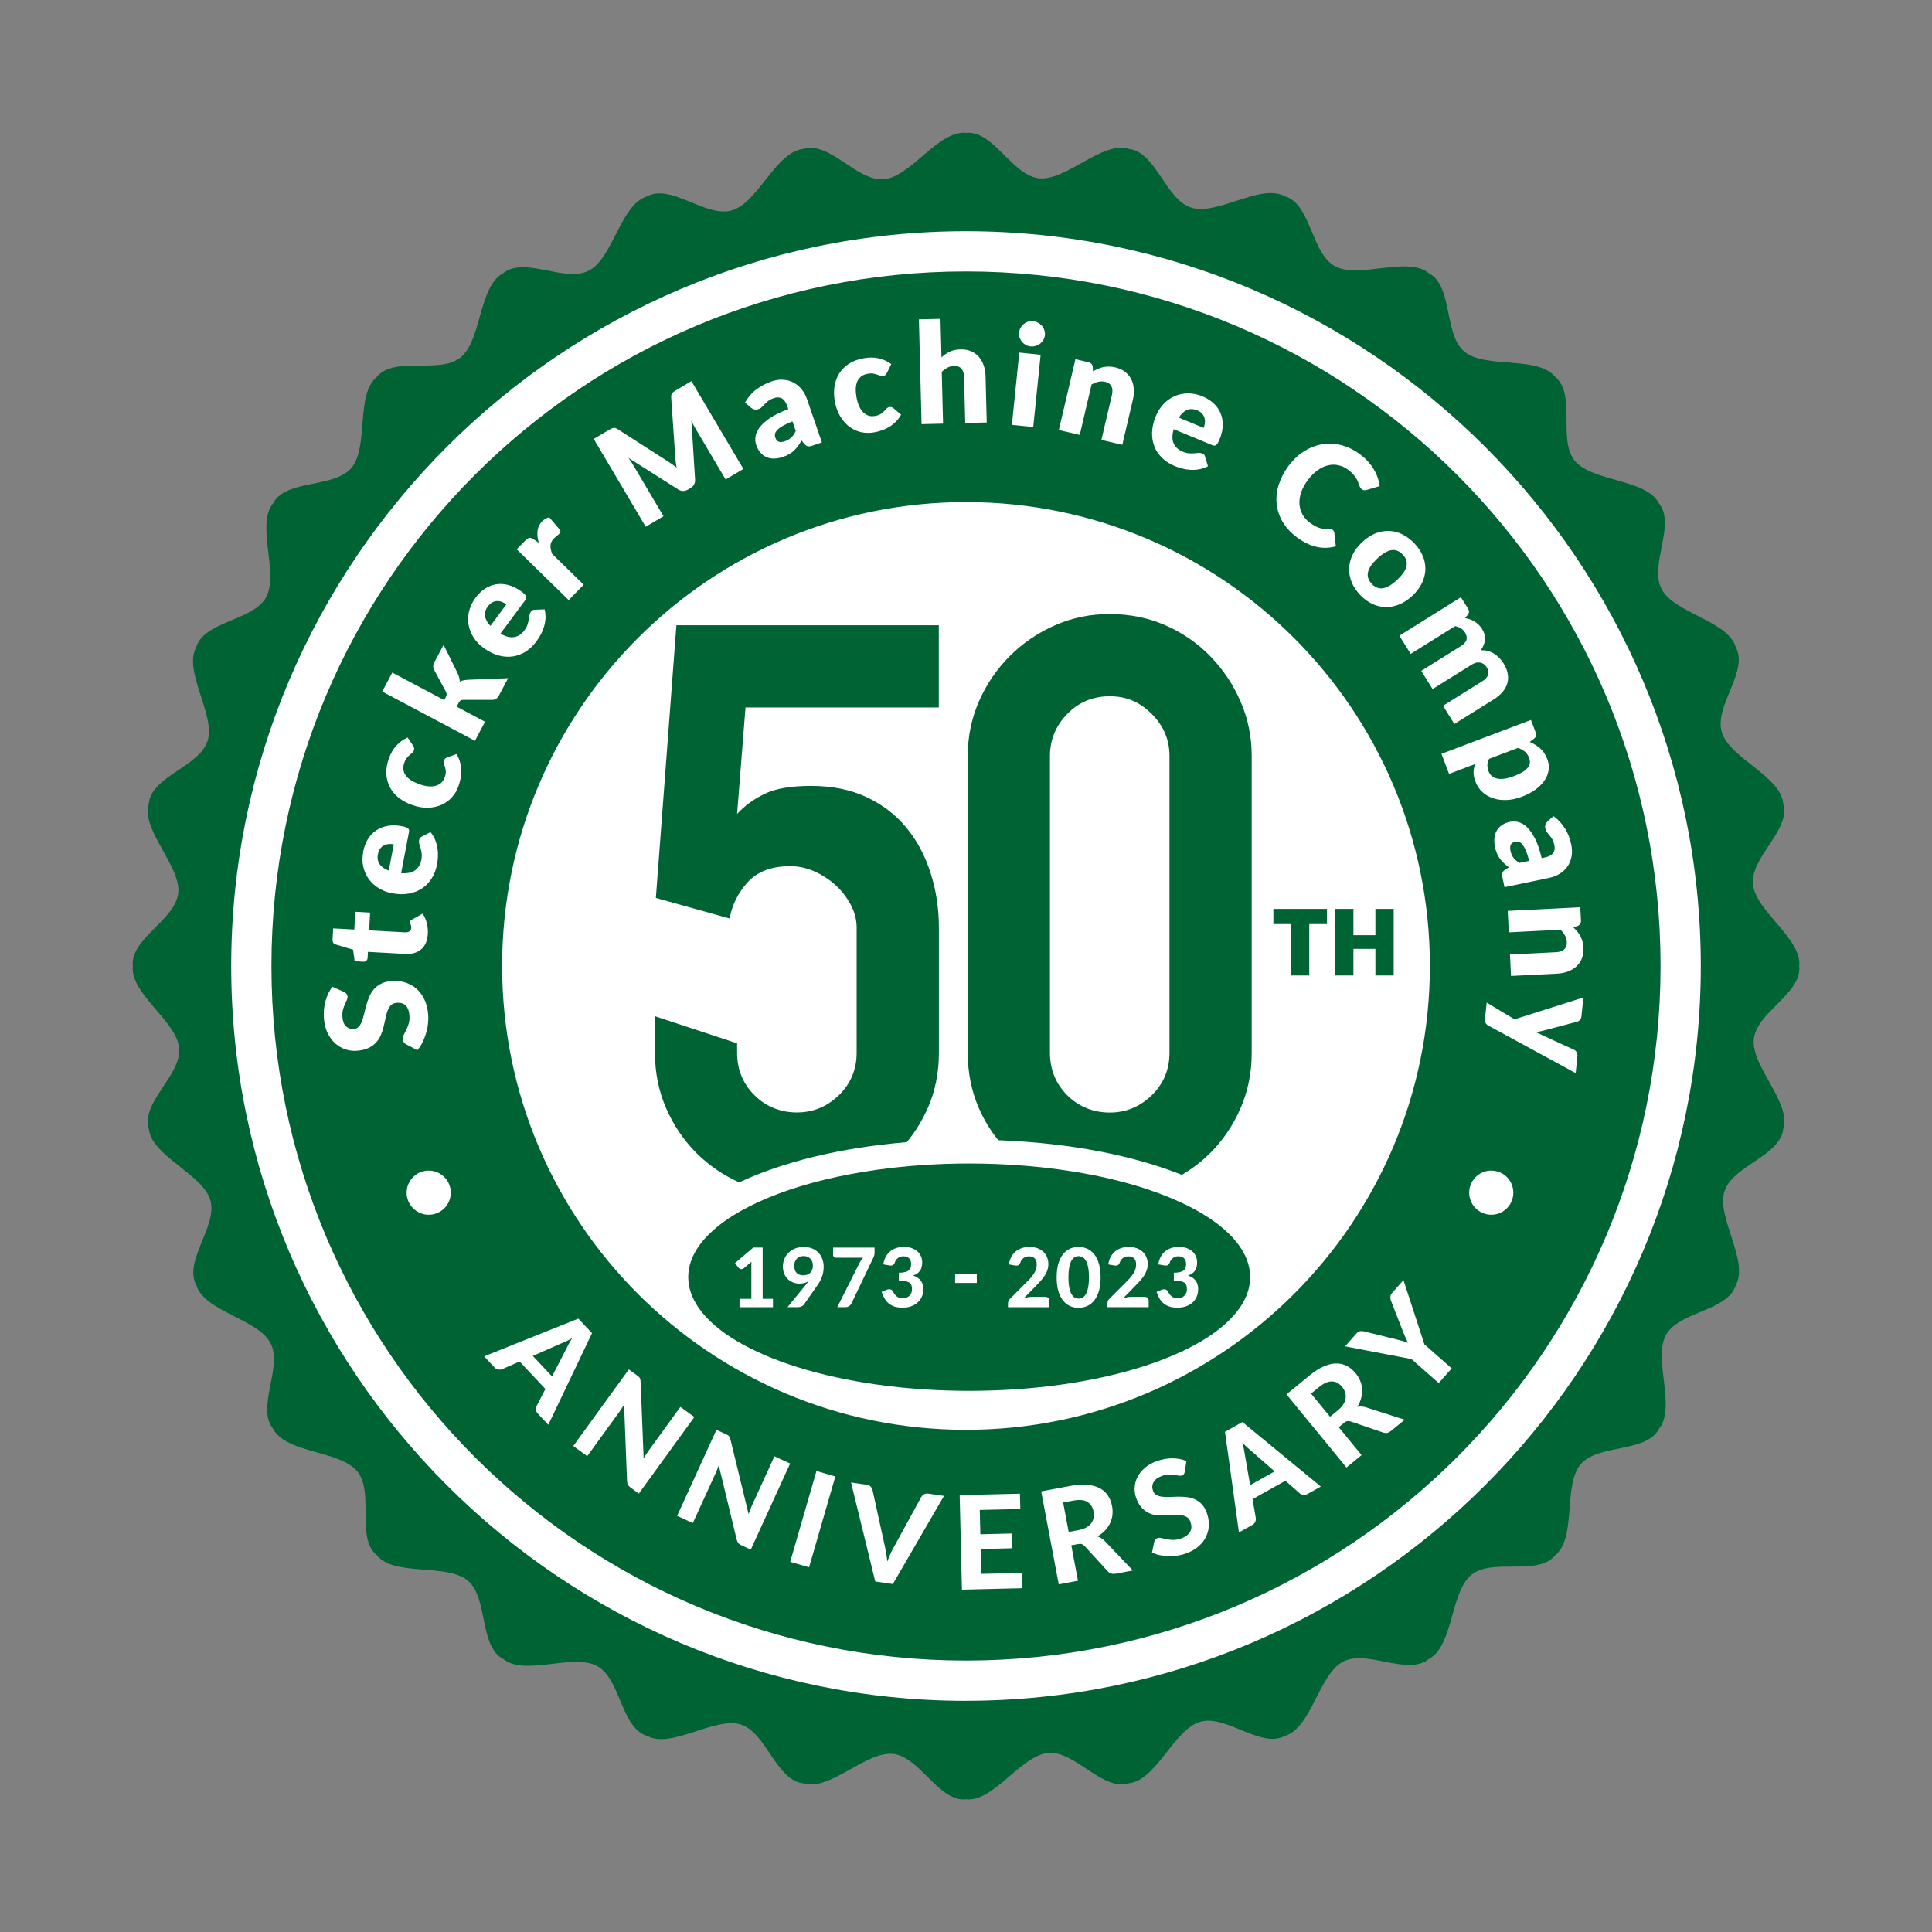
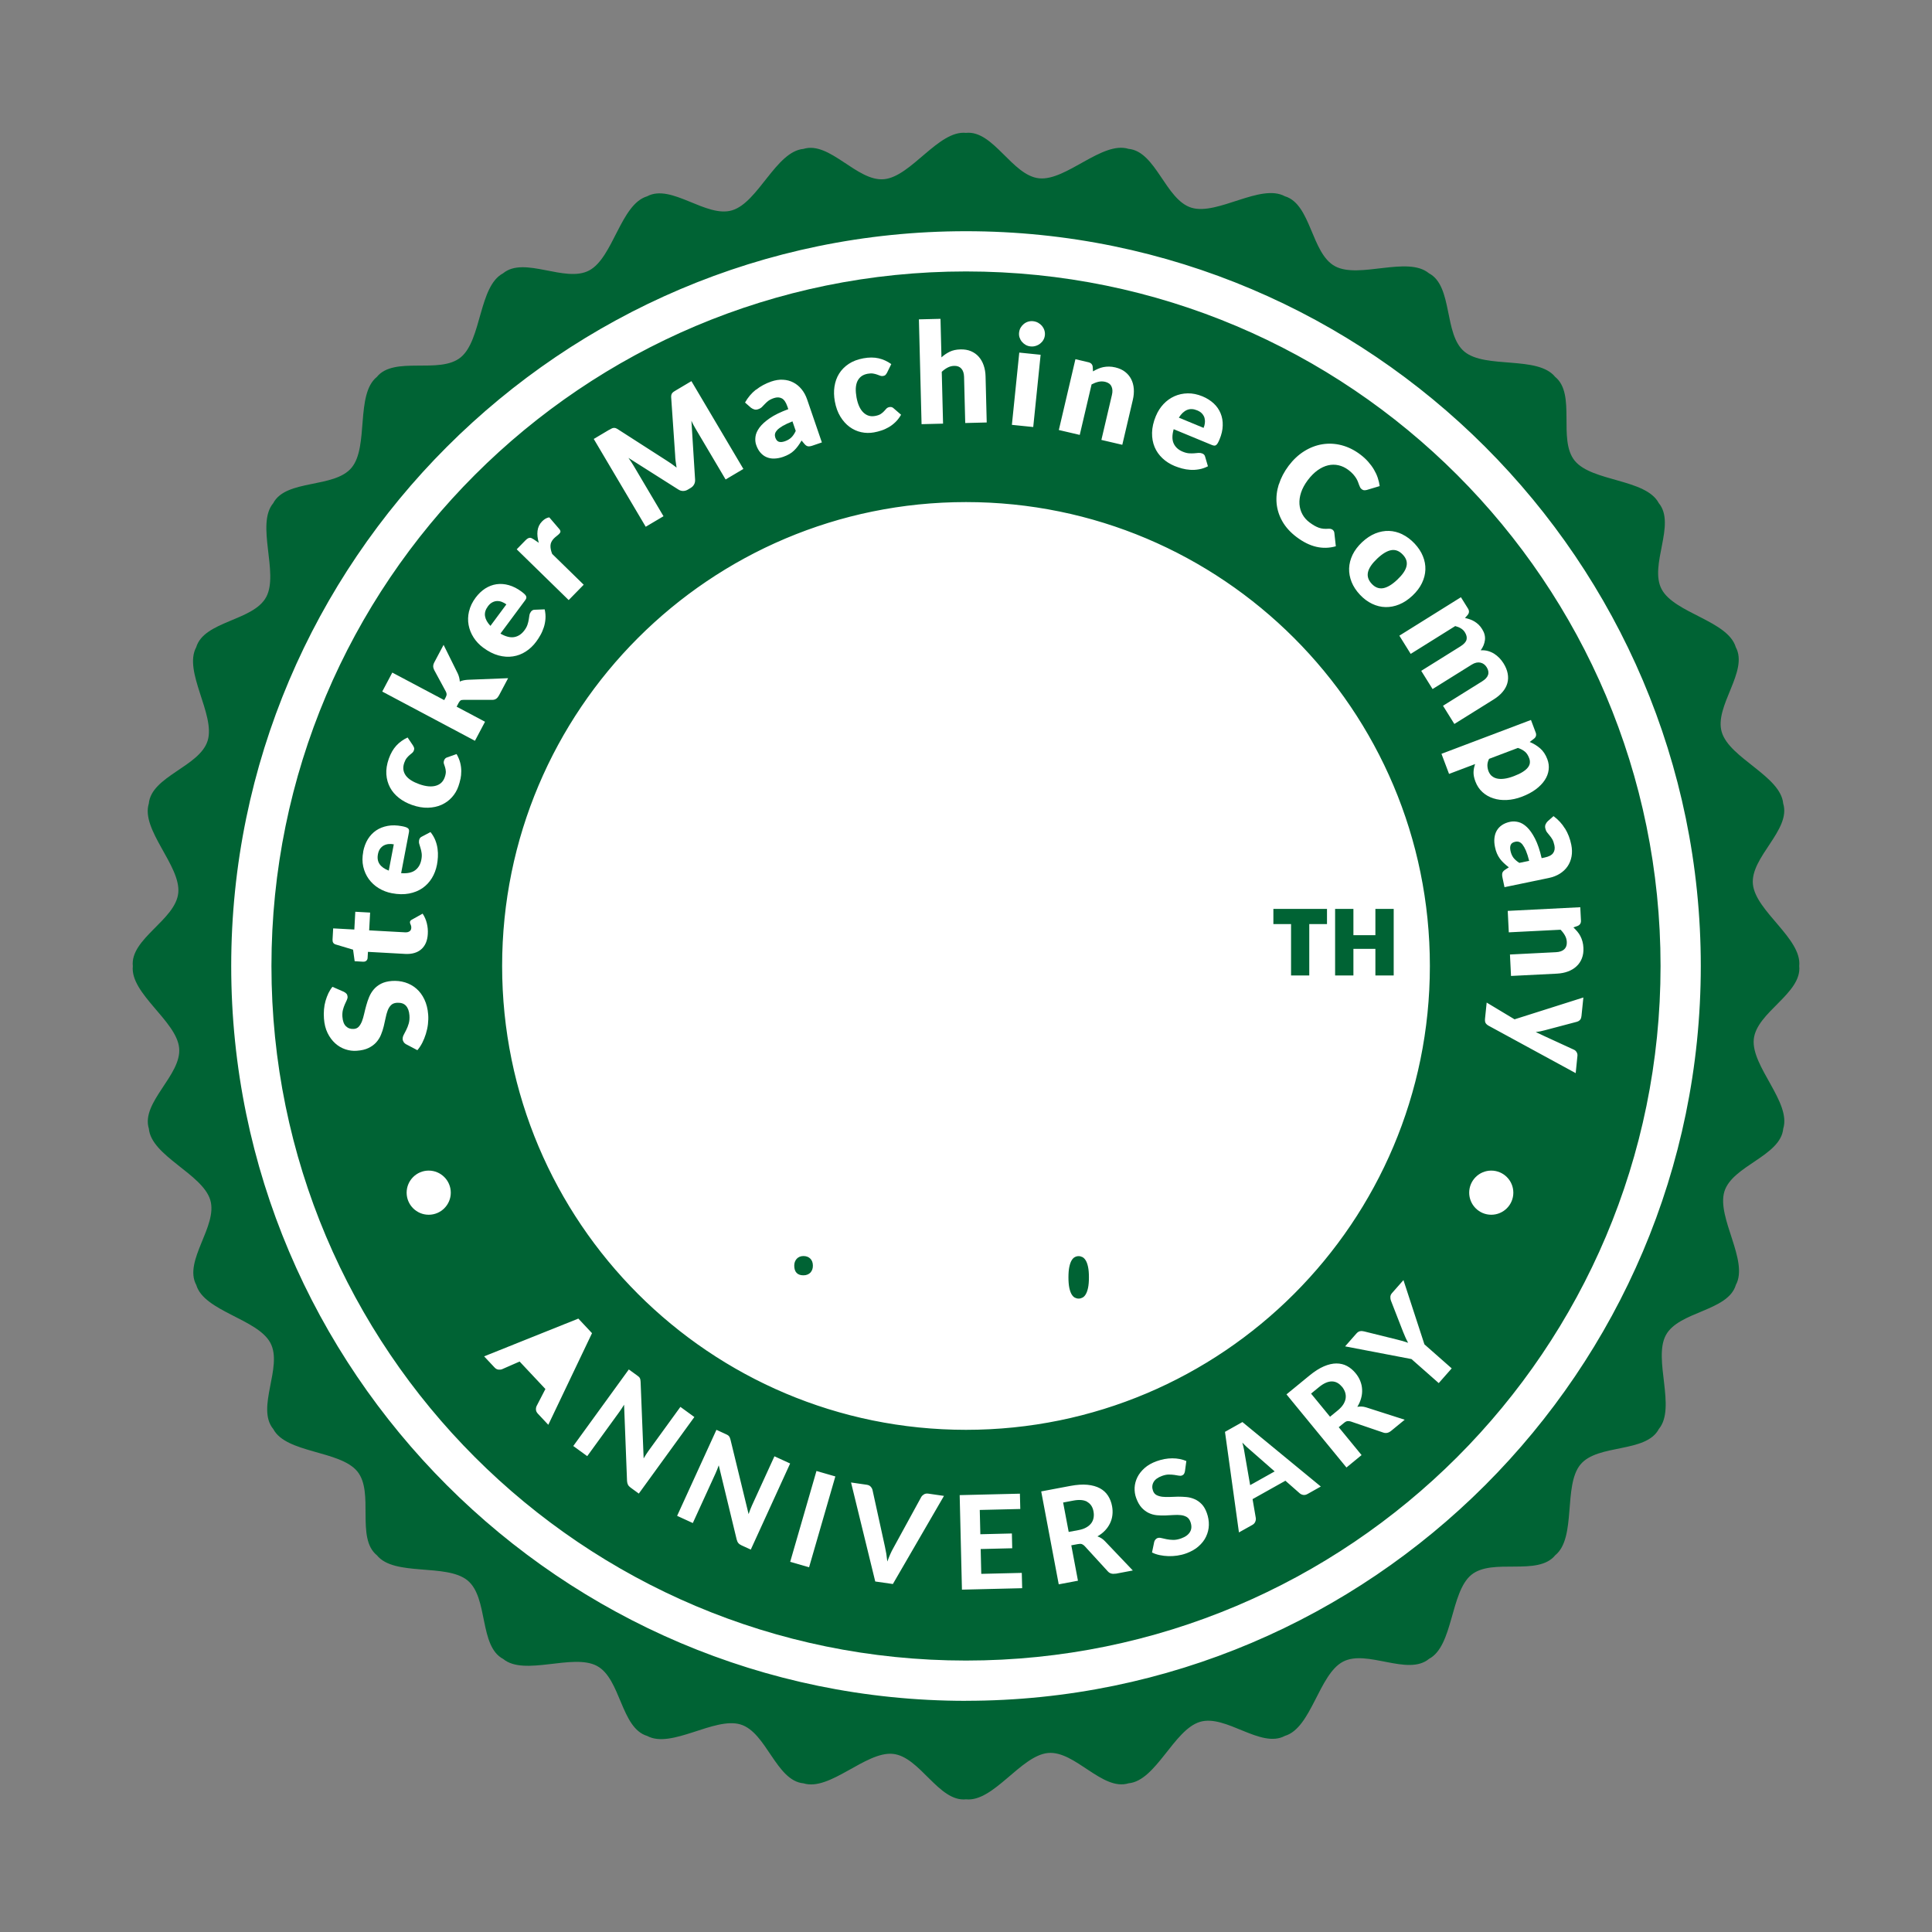
<svg xmlns="http://www.w3.org/2000/svg" id="Layer_1" viewBox="0 0 400 400">
  <rect x="0" y="0" width="400" height="400" fill="#808080" stroke="none" />
  <defs>
    <style>.cls-1,.cls-2{fill:#006334;}.cls-3{fill:#fff;}.cls-2{fill-rule:evenodd;}</style>
  </defs>
  <circle class="cls-3" cx="200" cy="202.5" r="156.5" />
  <path class="cls-1" d="m363.1,215.17c.55-5.61,10.01-9.49,9.41-15.17.59-5.67-9.04-11.33-9.59-16.94-.55-5.61,7.96-11.26,6.27-16.71-.52-5.67-11.07-9.35-12.71-14.75-1.64-5.39,5.61-12.6,2.89-17.62-1.62-5.46-12.69-7.01-15.34-11.98-2.66-4.97,3.05-13.45-.6-17.84-2.66-5.04-13.81-4.4-17.39-8.76-3.58-4.36.36-13.79-4.07-17.38-3.59-4.43-14.4-1.62-18.76-5.2-4.36-3.58-2.33-13.6-7.38-16.25-4.38-3.64-14.44,1.22-19.41-1.44-4.97-2.66-4.94-12.88-10.41-14.5-5.01-2.72-13.93,4.01-19.32,2.38-5.39-1.64-7.36-11.67-13.04-12.19-5.44-1.69-12.88,6.65-18.49,6.1-5.61-.55-9.49-10.01-15.17-9.41-5.67-.59-11.33,9.04-16.94,9.59-5.61.55-11.26-7.96-16.71-6.27-5.67.52-9.35,11.07-14.75,12.71-5.39,1.64-12.6-5.61-17.62-2.89-5.46,1.62-7.01,12.69-11.98,15.34-4.97,2.66-13.45-3.05-17.84.6-5.04,2.66-4.4,13.81-8.76,17.39-4.36,3.58-13.79-.36-17.38,4.07-4.43,3.59-1.62,14.4-5.2,18.76-3.58,4.36-13.6,2.33-16.25,7.38-3.64,4.38,1.22,14.44-1.44,19.41-2.66,4.97-12.88,4.94-14.5,10.41-2.72,5.01,4.01,13.93,2.38,19.32-1.64,5.39-11.67,7.36-12.19,13.04-1.69,5.44,6.65,12.88,6.1,18.49-.55,5.61-10.01,9.49-9.41,15.17-.59,5.67,9.04,11.33,9.59,16.94.55,5.61-7.96,11.26-6.27,16.71.52,5.67,11.07,9.35,12.71,14.75,1.64,5.39-5.61,12.6-2.89,17.62,1.62,5.46,12.69,7.01,15.34,11.98,2.66,4.97-3.05,13.45.6,17.84,2.66,5.04,13.81,4.4,17.39,8.76,3.58,4.36-.36,13.79,4.07,17.38,3.59,4.43,14.4,1.62,18.76,5.2,4.36,3.58,2.33,13.6,7.38,16.26,4.38,3.64,14.44-1.22,19.41,1.44,4.97,2.66,4.94,12.88,10.41,14.5,5.01,2.72,13.93-4.01,19.32-2.38,5.39,1.64,7.36,11.67,13.04,12.19,5.44,1.69,12.88-6.65,18.49-6.1,5.61.55,9.49,10.01,15.17,9.41,5.67.59,11.33-9.04,16.94-9.59,5.61-.55,11.26,7.96,16.71,6.27,5.67-.52,9.35-11.07,14.75-12.71,5.39-1.64,12.6,5.61,17.62,2.89,5.46-1.62,7.01-12.69,11.98-15.34,4.97-2.66,13.45,3.05,17.84-.6,5.04-2.66,4.4-13.81,8.76-17.39,4.36-3.58,13.79.36,17.38-4.07,4.43-3.59,1.62-14.4,5.2-18.76,3.58-4.36,13.6-2.33,16.25-7.38,3.64-4.38-1.22-14.44,1.44-19.41,2.66-4.97,12.88-4.94,14.5-10.41,2.72-5.01-4.01-13.93-2.38-19.32,1.64-5.39,11.67-7.36,12.19-13.04,1.69-5.44-6.65-12.88-6.1-18.49Zm-163.1,136.97c-83.79,0-152.13-68.34-152.13-152.13S116.21,47.87,200,47.87s152.13,68.34,152.13,152.13-68.34,152.13-152.13,152.13Z" />
  <path class="cls-1" d="m257.55,300.08c.09.44.15.83.2,1.17l1.08,6.23,5.07-2.84-4.78-4.19c-.26-.21-.56-.47-.89-.77-.33-.3-.67-.64-1.02-1.01.14.5.25.97.34,1.41Z" />
  <path class="cls-1" d="m160.93,89.03c-.26.27-.42.54-.47.79-.05.25-.03.5.05.75.17.49.41.78.74.89.33.11.75.07,1.25-.1.54-.19.98-.45,1.33-.78.34-.33.65-.78.92-1.36l-.68-1.98c-.83.33-1.5.64-2,.93-.5.3-.89.58-1.15.85Z" />
  <path class="cls-1" d="m277.81,287.09c-.59-.72-1.28-1.08-2.08-1.08s-1.69.39-2.66,1.19l-1.63,1.33,3.93,4.79,1.61-1.32c.51-.42.89-.84,1.16-1.27.26-.43.42-.86.47-1.28.05-.42,0-.83-.13-1.23-.14-.4-.36-.78-.65-1.14Z" />
-   <path class="cls-1" d="m116.1,278.18l-5.79,2.55,3.98,4.24,2.92-5.64c.14-.31.32-.66.53-1.05.21-.39.46-.8.73-1.23-.45.25-.88.48-1.29.67-.41.19-.77.35-1.08.47Z" />
  <path class="cls-1" d="m225.09,310.92c-.7-.39-1.67-.47-2.91-.23l-2.07.39,1.15,6.09,2.04-.38c.65-.12,1.19-.31,1.62-.56.44-.25.78-.55,1.03-.89s.4-.72.47-1.14c.07-.42.06-.85-.03-1.31-.17-.91-.61-1.56-1.31-1.95Z" />
  <path class="cls-1" d="m80.49,180.25l1.04-5.44c-.35-.07-.7-.09-1.05-.06-.35.03-.67.12-.97.27-.3.15-.56.38-.79.67-.22.3-.38.68-.47,1.15-.16.83-.04,1.52.35,2.08s1.02,1,1.89,1.33Z" />
  <path class="cls-1" d="m101.54,129.58l3.3-4.45c-.29-.21-.59-.38-.92-.51s-.66-.19-.99-.18c-.34,0-.67.1-1,.27-.33.17-.64.45-.92.83-.5.68-.7,1.35-.59,2.03.11.67.48,1.35,1.13,2.02Z" />
  <path class="cls-1" d="m200,56.2c-79.42,0-143.8,64.38-143.8,143.8s64.38,143.8,143.8,143.8,143.8-64.38,143.8-143.8S279.42,56.2,200,56.2Zm90.35,54.44c.9.43,1.74,1.07,2.52,1.89.77.82,1.35,1.69,1.72,2.61.38.92.55,1.85.52,2.79-.03.94-.27,1.87-.71,2.79s-1.1,1.79-1.96,2.6c-.87.82-1.79,1.43-2.74,1.82-.95.39-1.9.57-2.85.55-.94-.02-1.87-.25-2.77-.68-.9-.43-1.74-1.05-2.51-1.87-.78-.83-1.36-1.71-1.73-2.63-.37-.93-.55-1.87-.52-2.82.03-.95.27-1.89.71-2.82.45-.93,1.11-1.8,1.98-2.62.87-.81,1.77-1.41,2.72-1.8.95-.38,1.89-.56,2.84-.53s1.87.27,2.77.7Zm5.69,89.35c0,53.04-43,96.04-96.04,96.04s-96.04-43-96.04-96.04,43-96.04,96.04-96.04,96.04,43,96.04,96.04Zm-31.26-99.7c.42-1.34,1.09-2.62,2.02-3.86.95-1.26,2.02-2.26,3.22-3.01,1.2-.75,2.45-1.23,3.76-1.44s2.64-.15,3.98.2c1.34.35,2.63.98,3.86,1.91.63.47,1.17.97,1.64,1.5.47.53.87,1.07,1.2,1.63.33.56.6,1.13.79,1.71s.33,1.15.4,1.71l-2.64.79c-.17.05-.34.07-.52.07-.18,0-.38-.07-.58-.23-.14-.1-.24-.23-.32-.39-.08-.15-.15-.33-.22-.52s-.15-.4-.23-.63c-.09-.23-.21-.47-.37-.73-.16-.26-.37-.53-.62-.82-.26-.29-.59-.59-.99-.89-.64-.48-1.32-.8-2.03-.96-.71-.16-1.43-.16-2.16.01-.73.17-1.45.51-2.17,1.02-.71.51-1.39,1.19-2.04,2.05-.65.87-1.11,1.72-1.39,2.57s-.38,1.65-.33,2.41c.06.76.26,1.46.62,2.11.35.64.84,1.19,1.45,1.65.35.26.69.49,1,.67.32.18.63.33.94.44.31.11.63.18.95.21s.68.03,1.06,0c.15,0,.3,0,.44.03.14.03.27.09.39.17.09.07.17.16.24.26.07.1.11.23.13.38l.31,2.79c-1.34.38-2.69.42-4.04.11-1.35-.31-2.72-.99-4.1-2.03-1.27-.96-2.24-2.03-2.92-3.22-.68-1.19-1.08-2.44-1.2-3.73s.03-2.61.45-3.95Zm-25.45-14.19c.38-.93.91-1.74,1.56-2.44.66-.7,1.41-1.24,2.26-1.62.85-.38,1.76-.58,2.75-.6s2.01.19,3.06.62c.91.38,1.68.87,2.32,1.46s1.11,1.28,1.43,2.05.47,1.61.44,2.53c-.02.92-.24,1.88-.66,2.88-.13.31-.25.56-.36.75s-.22.32-.34.41-.25.13-.38.12-.3-.05-.48-.12l-7.93-3.28c-.35,1.22-.35,2.2,0,2.96s.97,1.32,1.86,1.69c.48.2.91.31,1.3.34.39.03.75.02,1.08,0,.33-.03.63-.06.9-.08.27-.02.53.02.78.12.33.13.52.36.59.67l.58,1.98c-.63.32-1.25.53-1.87.63-.62.11-1.22.14-1.81.1-.59-.04-1.16-.13-1.7-.28s-1.05-.32-1.52-.51c-.96-.4-1.8-.93-2.51-1.6-.71-.67-1.26-1.44-1.63-2.33-.37-.89-.55-1.87-.53-2.95.02-1.08.28-2.24.79-3.47Zm-16.66-11.73l2.68.63c.54.13.84.45.89.98l.05.91c.34-.2.69-.38,1.04-.53.35-.16.71-.27,1.09-.35.38-.08.77-.11,1.19-.11.42,0,.86.06,1.32.17.79.19,1.46.49,2,.91.54.42.97.93,1.27,1.52.3.59.48,1.25.54,1.99.05.73-.01,1.5-.2,2.3l-2.18,9.3-4.33-1.01,2.18-9.3c.17-.72.14-1.31-.1-1.79-.23-.48-.67-.79-1.3-.94-.48-.11-.94-.11-1.41,0-.46.11-.93.29-1.4.54l-2.45,10.45-4.33-1.01,3.43-14.64Zm-11.68-5.51c.04-.37.14-.7.31-1s.39-.56.66-.78.56-.38.89-.48.67-.14,1.03-.1c.37.04.71.14,1.03.31.31.17.58.39.81.65.22.27.39.56.5.9s.15.68.11,1.05c-.04.36-.14.68-.32.98-.17.3-.4.55-.67.76-.27.21-.58.37-.92.47-.34.11-.7.14-1.07.1-.36-.04-.69-.14-.99-.31-.3-.17-.56-.39-.78-.65-.22-.26-.38-.55-.49-.88-.11-.33-.14-.67-.1-1.02Zm.04,4.14l4.42.45-1.53,14.96-4.42-.45,1.53-14.96Zm-16.31-7l.2,7.99c.52-.48,1.09-.87,1.71-1.17.62-.3,1.36-.46,2.23-.48.81-.02,1.54.1,2.17.37.63.27,1.17.65,1.61,1.15.44.5.78,1.09,1.02,1.79.24.7.37,1.45.39,2.27l.24,9.55-4.45.11-.24-9.55c-.02-.73-.2-1.3-.55-1.7-.35-.4-.84-.6-1.49-.58-.49.01-.94.13-1.36.35-.42.22-.83.51-1.22.88l.27,10.73-4.45.11-.55-21.7,4.45-.11Zm-21.95,14.03c.15-.98.46-1.87.96-2.67.49-.79,1.16-1.47,1.99-2.02.84-.56,1.85-.94,3.05-1.16,1.15-.21,2.19-.21,3.12,0s1.81.61,2.64,1.2l-.87,1.77c-.1.19-.21.34-.31.45-.1.12-.27.2-.5.24-.22.04-.42.02-.61-.05-.19-.07-.41-.15-.65-.24-.24-.09-.52-.16-.83-.21-.31-.05-.68-.04-1.12.04-.54.1-.98.28-1.33.55-.35.27-.62.62-.81,1.03-.19.42-.29.91-.32,1.46-.02.56.03,1.18.15,1.85.26,1.42.73,2.46,1.41,3.12.68.66,1.49.91,2.44.73.51-.09.9-.23,1.17-.41s.5-.37.68-.57c.18-.2.34-.38.49-.54.15-.16.36-.27.62-.32.35-.06.63.02.86.24l1.56,1.35c-.36.61-.75,1.12-1.19,1.54-.44.42-.9.77-1.39,1.05-.49.28-.99.51-1.5.67-.51.17-1.02.3-1.52.39-.89.16-1.78.15-2.65-.04-.88-.19-1.68-.56-2.42-1.1-.73-.54-1.37-1.25-1.91-2.14-.54-.88-.92-1.94-1.14-3.15-.19-1.07-.22-2.09-.07-3.08Zm-16.23.66c.91-.73,1.96-1.29,3.14-1.7.85-.29,1.67-.42,2.44-.37.78.04,1.49.23,2.14.57.65.34,1.21.8,1.7,1.4.49.6.87,1.3,1.15,2.12l3.05,8.89-1.93.66c-.4.14-.72.18-.96.14-.24-.04-.49-.21-.74-.51l-.57-.68c-.25.42-.5.8-.75,1.14-.25.34-.52.65-.81.93-.29.28-.62.53-.99.74-.37.21-.79.4-1.27.57-.64.22-1.25.33-1.84.35s-1.11-.09-1.59-.29c-.48-.2-.9-.52-1.27-.94-.37-.42-.66-.95-.88-1.59-.18-.51-.23-1.07-.15-1.69.07-.61.35-1.24.82-1.89.48-.65,1.19-1.3,2.15-1.96s2.24-1.28,3.83-1.87l-.21-.6c-.29-.83-.66-1.38-1.13-1.63-.47-.25-1.01-.27-1.64-.06-.5.17-.89.37-1.17.58-.28.22-.52.44-.72.66-.2.22-.4.43-.6.62-.2.19-.46.34-.79.45-.29.1-.56.11-.81.03-.25-.08-.47-.2-.67-.35l-1.22-1.07c.59-1.05,1.34-1.94,2.25-2.66Zm-30.43,8.32c.18-.11.34-.2.48-.27.14-.07.28-.12.41-.14.13-.02.27-.01.4.02.14.04.29.11.47.22l10.09,6.48c.35.22.7.45,1.06.7.35.25.71.51,1.06.79-.08-.45-.14-.89-.2-1.33-.05-.44-.09-.87-.1-1.29l-.82-11.92c-.01-.21,0-.38.04-.52s.09-.26.18-.37c.08-.1.19-.2.32-.29s.29-.19.47-.29l3.18-1.89,10.76,18.18-3.68,2.18-6.19-10.46c-.14-.24-.29-.51-.45-.8-.16-.29-.3-.59-.44-.9l.76,12.17c.02.38-.04.72-.21,1.02-.16.3-.4.54-.72.73l-.57.34c-.32.19-.65.28-.99.28-.34,0-.67-.1-.99-.31l-10.32-6.54c.2.29.4.57.58.84.19.28.35.54.49.78l6.19,10.46-3.68,2.18-10.76-18.18,3.18-1.89Zm-17.28,22.83c.15-.16.3-.28.43-.35.13-.08.26-.13.39-.14.13-.01.26,0,.39.06s.28.14.45.25l1.06.72c-.26-.9-.35-1.72-.26-2.47.09-.75.4-1.41.94-1.96.47-.48.96-.76,1.49-.84l2.16,2.52c.12.18.17.34.15.47s-.1.27-.23.4c-.05.05-.13.12-.22.21s-.19.17-.3.25c-.1.09-.21.17-.32.26-.11.09-.2.17-.28.26-.45.46-.69.96-.71,1.48-.02.52.1,1.09.35,1.72l6.53,6.38-3.11,3.18-10.76-10.51,1.84-1.89Zm-11.71,14.71c.22-.96.67-1.9,1.35-2.81.59-.79,1.25-1.42,1.98-1.89.74-.47,1.52-.77,2.34-.89.82-.12,1.68-.06,2.56.19.88.25,1.76.69,2.63,1.34.27.2.48.38.64.53.15.15.26.29.31.43.06.14.06.27.03.4-.04.13-.12.28-.24.44l-5.11,6.89c1.09.63,2.05.87,2.87.72s1.52-.62,2.09-1.39c.31-.41.52-.81.64-1.18.12-.37.21-.72.26-1.05s.1-.62.14-.9c.04-.27.15-.51.31-.73.21-.28.48-.42.79-.41l2.06-.08c.15.69.21,1.34.16,1.97-.05.62-.16,1.22-.35,1.78s-.41,1.09-.69,1.58-.56.94-.87,1.35c-.62.84-1.34,1.52-2.16,2.05-.82.53-1.71.87-2.66,1.01-.95.15-1.95.08-2.99-.2-1.04-.28-2.1-.82-3.17-1.61-.81-.6-1.47-1.3-1.99-2.11-.52-.81-.86-1.67-1.03-2.58s-.14-1.85.08-2.81Zm-21.93,49.78c.19-.97.51-1.82.96-2.57.46-.74,1.03-1.35,1.72-1.82.69-.47,1.49-.78,2.39-.95s1.89-.14,2.95.06c.33.06.6.13.8.2s.36.15.47.25c.11.1.18.22.2.35.02.14.02.3-.02.5l-1.61,8.43c1.26.09,2.23-.1,2.9-.6s1.1-1.22,1.28-2.17c.1-.51.12-.96.07-1.34-.05-.39-.13-.74-.23-1.06s-.18-.6-.26-.87c-.08-.26-.09-.53-.04-.79.07-.35.25-.59.54-.72l1.82-.96c.44.55.77,1.12,1,1.7.23.58.38,1.17.46,1.75s.1,1.16.07,1.72c-.03.56-.1,1.09-.19,1.59-.2,1.02-.55,1.95-1.06,2.78-.51.83-1.16,1.52-1.95,2.07-.79.54-1.72.92-2.78,1.12s-2.25.18-3.56-.07c-.99-.19-1.89-.54-2.71-1.04-.82-.5-1.5-1.13-2.05-1.88-.54-.75-.93-1.61-1.15-2.57-.22-.96-.22-2,0-3.12Zm-6.22,15.88l4.39.24.2-3.68,3.07.17-.2,3.68,7.46.41c.35.02.64-.05.88-.2.24-.15.36-.39.38-.7,0-.16,0-.3-.03-.41-.03-.11-.06-.21-.1-.29-.04-.08-.07-.16-.1-.24-.03-.07-.04-.16-.04-.25,0-.13.04-.24.11-.32.07-.08.17-.16.31-.23l2.2-1.23c.4.6.69,1.26.87,1.99.18.73.25,1.47.2,2.24-.04.71-.18,1.32-.41,1.85-.24.53-.56.97-.96,1.31-.4.35-.88.6-1.43.76s-1.16.22-1.83.19l-7.76-.43-.07,1.26c-.01.23-.1.42-.26.57-.16.15-.38.22-.67.21l-1.75-.1-.33-2.39-3.61-1.08c-.46-.14-.67-.48-.64-1.01l.13-2.32Zm14.61,23.54c-.12-.18-.2-.38-.21-.6-.02-.29.05-.58.21-.89.16-.3.34-.65.53-1.03s.37-.82.51-1.31.2-1.06.15-1.71c-.07-.88-.31-1.54-.74-2-.43-.46-1.06-.65-1.91-.59-.49.04-.88.2-1.17.49s-.52.66-.69,1.11c-.17.45-.31.96-.42,1.52s-.24,1.14-.39,1.74-.33,1.18-.57,1.75c-.23.57-.56,1.09-.97,1.56-.42.47-.95.86-1.6,1.18-.65.32-1.47.51-2.45.58-.79.06-1.57-.04-2.35-.3-.78-.26-1.48-.67-2.11-1.24s-1.16-1.28-1.58-2.14c-.42-.86-.67-1.86-.75-3.01-.05-.64-.04-1.26.01-1.88s.16-1.2.32-1.76c.16-.56.36-1.08.59-1.58.24-.49.52-.94.84-1.33l2.36,1.03c.24.13.43.26.55.41.13.15.2.35.22.59.02.22-.04.46-.16.72-.12.26-.26.56-.41.89-.15.33-.28.71-.39,1.13-.11.42-.14.89-.11,1.42.07.91.31,1.57.74,1.98.42.41.97.6,1.63.55.42-.03.77-.19,1.03-.48.26-.29.47-.66.65-1.1.17-.45.32-.96.45-1.53s.27-1.15.44-1.75c.16-.6.36-1.18.6-1.76.24-.58.56-1.1.96-1.57.4-.47.9-.86,1.5-1.17s1.34-.5,2.22-.57c.97-.07,1.9.03,2.77.3.87.27,1.65.7,2.33,1.29.68.59,1.23,1.33,1.66,2.24s.69,1.95.78,3.13c.05.65.03,1.31-.05,2-.08.68-.23,1.35-.43,2-.2.65-.45,1.26-.74,1.84-.3.58-.64,1.09-1.02,1.53l-2.39-1.26c-.17-.1-.32-.24-.45-.42Zm5.18,35.75c-2.52,0-4.57-2.05-4.57-4.57s2.05-4.57,4.57-4.57,4.57,2.05,4.57,4.57-2.05,4.57-4.57,4.57Zm6.57-90.22c-.11.53-.25,1.03-.42,1.51-.3.86-.75,1.62-1.35,2.28-.6.67-1.32,1.18-2.15,1.56-.83.37-1.77.57-2.8.6-1.03.03-2.13-.16-3.3-.57-1.02-.36-1.92-.84-2.71-1.46s-1.4-1.33-1.84-2.15c-.44-.82-.7-1.73-.77-2.73s.1-2.08.5-3.22c.39-1.1.9-2,1.55-2.71s1.43-1.27,2.35-1.7l1.1,1.63c.11.18.19.35.24.5.05.15.04.33-.04.55-.07.21-.19.38-.35.51-.16.13-.34.28-.53.44-.2.16-.39.37-.59.61-.2.24-.37.57-.52.99-.18.51-.24.99-.18,1.43.06.44.23.85.5,1.22.27.37.64.7,1.12,1,.47.3,1.04.56,1.68.79,1.36.48,2.49.58,3.41.32s1.53-.85,1.85-1.76c.17-.49.24-.9.22-1.22s-.08-.62-.16-.87c-.08-.25-.16-.48-.23-.69-.07-.21-.06-.44.03-.7.12-.33.33-.54.64-.63l1.95-.69c.35.61.6,1.21.75,1.8s.22,1.17.22,1.73c0,.56-.05,1.11-.16,1.64Zm2.98-7.92l-19.17-10.18,2.08-3.93,10.75,5.7.31-.58c.13-.25.19-.45.19-.62s-.06-.36-.16-.57l-2.42-4.47c-.13-.27-.2-.52-.2-.77,0-.25.08-.53.24-.83l1.91-3.6,2.92,5.9c.26.55.4,1.11.44,1.7.25-.12.51-.21.79-.26s.57-.1.89-.11l8.32-.33-1.88,3.55c-.16.3-.34.52-.55.68-.21.16-.48.25-.8.26h-6.02c-.28,0-.48.04-.61.13s-.26.27-.4.52l-.4.76,5.88,3.12-2.08,3.93Zm13.06,139.34c-.24-.26-.38-.52-.4-.8-.03-.27.01-.54.13-.8l1.82-3.52-5.34-5.69-3.63,1.59c-.23.09-.48.11-.77.08-.29-.04-.55-.18-.78-.43l-2.17-2.31,19.51-7.82,2.83,3.02-9.05,18.97-2.15-2.29Zm19.2,15.3c-.25-.19-.44-.38-.55-.59-.11-.21-.18-.48-.2-.8l-.61-15.78c-.16.27-.33.53-.5.79-.17.26-.33.49-.48.7l-6.65,9.16-2.89-2.1,11.5-15.85,1.73,1.25c.14.1.25.19.34.27s.16.17.21.27c.05.1.09.21.11.33.02.12.04.26.05.44l.63,15.86c.17-.3.34-.58.52-.85.17-.27.34-.52.51-.75l6.58-9.07,2.89,2.1-11.5,15.85-1.69-1.23Zm24.86,12.82l-1.9-.87c-.29-.13-.51-.29-.66-.47-.15-.18-.27-.43-.35-.75l-3.71-15.35c-.11.3-.22.59-.33.87s-.23.54-.33.78l-4.71,10.3-3.25-1.49,8.14-17.81,1.94.89c.16.07.29.14.39.2.1.06.19.14.26.22.07.09.13.18.18.3s.09.25.14.42l3.75,15.42c.11-.33.22-.64.34-.94.12-.3.23-.58.35-.84l4.66-10.19,3.25,1.49-8.14,17.81Zm12.08,3.67l-3.91-1.13,5.44-18.81,3.91,1.13-5.44,18.81Zm17.33,3.46l-3.63-.52-5.01-20.5,3.23.47c.35.05.62.17.81.37s.33.43.4.7l2.58,11.77c.1.44.19.92.28,1.44.08.52.15,1.06.21,1.62.19-.53.4-1.03.6-1.5.21-.47.42-.91.65-1.3l5.78-10.57c.12-.21.31-.39.56-.54.25-.15.55-.2.89-.15l3.25.47-10.59,18.26Zm14.32,1.17l-.47-19.57,12.47-.3.08,3.17-8.39.2.12,5.03,6.53-.16.07,3.06-6.53.16.12,5.14,8.39-.2.08,3.17-12.46.3Zm31.78-3.32c-.67.13-1.21-.04-1.6-.49l-4.77-5.21c-.19-.2-.39-.34-.59-.41s-.48-.07-.83,0l-1.35.25,1.38,7.33-3.98.75-3.63-19.24,6.05-1.14c1.34-.25,2.52-.33,3.53-.23s1.86.34,2.57.72c.7.38,1.26.89,1.67,1.52.41.63.7,1.36.85,2.18.12.64.14,1.26.07,1.86-.07.6-.24,1.17-.5,1.71-.26.53-.6,1.03-1.04,1.49s-.96.86-1.56,1.2c.28.09.55.22.81.38.26.16.5.36.73.6l5.79,6.08-3.59.68Zm18.77-7.67c-.35.75-.88,1.42-1.57,2.03-.69.61-1.55,1.09-2.58,1.46-.58.21-1.19.36-1.81.45-.62.09-1.24.13-1.85.11-.61-.02-1.21-.09-1.79-.21-.58-.12-1.11-.3-1.6-.54l.46-2.21c.04-.17.13-.33.25-.47.12-.14.26-.25.43-.31.23-.08.5-.08.81,0s.67.16,1.08.24c.4.08.85.13,1.35.14.5.01,1.05-.09,1.66-.31.89-.32,1.5-.77,1.84-1.36.34-.58.36-1.28.07-2.08-.17-.46-.43-.8-.77-1-.35-.2-.75-.33-1.21-.38s-.96-.06-1.51-.02c-.55.04-1.12.07-1.7.09-.59.02-1.17,0-1.76-.05-.58-.06-1.14-.21-1.67-.46-.53-.25-1.02-.62-1.47-1.1-.45-.49-.83-1.16-1.14-2.01-.25-.68-.35-1.4-.32-2.14.04-.74.23-1.46.57-2.15.34-.69.84-1.32,1.5-1.91.65-.58,1.48-1.05,2.47-1.41,1.11-.4,2.2-.6,3.26-.6,1.07,0,2.04.19,2.91.56l-.29,2.13c-.05.24-.12.42-.21.56-.09.13-.23.24-.43.31-.19.07-.41.07-.67.02-.26-.05-.57-.1-.91-.15-.34-.05-.72-.07-1.14-.07-.42,0-.88.1-1.38.28-.88.32-1.47.75-1.77,1.31s-.33,1.15-.1,1.78c.15.41.39.7.73.88.34.18.74.29,1.2.35.46.05.97.06,1.53.04.55-.03,1.13-.05,1.72-.06.59,0,1.18.02,1.77.08s1.15.21,1.67.44c.53.23,1.01.57,1.45,1.02.44.45.79,1.06,1.07,1.83.3.84.44,1.67.42,2.51s-.22,1.63-.57,2.37Zm21.01-8.82c-.31.17-.6.24-.87.2-.27-.04-.52-.14-.74-.32l-2.98-2.62-6.8,3.81.67,3.91c.03.24,0,.5-.11.77s-.31.49-.61.66l-2.77,1.55-2.89-20.82,3.61-2.03,16.23,13.35-2.74,1.54Zm17.29-13.06c-.53.43-1.08.55-1.64.34l-6.69-2.28c-.27-.08-.51-.11-.72-.08-.21.03-.46.16-.73.39l-1.06.87,4.73,5.77-3.13,2.57-12.42-15.14,4.76-3.9c1.06-.87,2.05-1.5,2.98-1.9.93-.4,1.8-.6,2.6-.6.8,0,1.53.17,2.2.53.67.36,1.26.86,1.79,1.51.41.5.73,1.03.95,1.6.23.57.35,1.14.38,1.74.03.59-.03,1.19-.2,1.8-.16.61-.43,1.21-.79,1.8.29-.05.59-.07.89-.06s.61.07.93.17l7.99,2.56-2.83,2.32Zm9.87-9.89l-5.65-4.98-13.74-2.63,2.35-2.67c.23-.26.48-.42.75-.47s.54-.03.82.04l6.75,1.67c.45.11.87.22,1.26.33.39.11.76.23,1.12.36-.19-.33-.36-.68-.53-1.05-.16-.37-.33-.76-.5-1.18l-2.52-6.47c-.09-.22-.14-.48-.13-.77,0-.29.11-.56.34-.82l2.37-2.69,4.34,13.3,5.65,4.98-2.68,3.04Zm10.87-34.86c-2.52,0-4.57-2.05-4.57-4.57s2.05-4.57,4.57-4.57,4.57,2.05,4.57,4.57-2.05,4.57-4.57,4.57Zm18.66-41.08c-.03.34-.14.6-.31.77-.17.17-.37.29-.59.35l-6.69,1.77c-.61.17-1.23.29-1.86.37.3.14.59.27.89.41.3.14.59.28.88.42l6.2,2.85c.21.11.38.28.51.51.13.23.18.48.15.74l-.36,3.57-18.04-9.82c-.28-.16-.49-.35-.61-.55s-.16-.52-.12-.93l.34-3.31,5.77,3.47,14.25-4.52-.4,3.91Zm-.09-19.84c.03.55-.21.93-.7,1.13l-.86.3c.28.27.55.56.8.85s.46.61.64.95.32.71.43,1.11.18.84.2,1.32c.04.81-.07,1.54-.32,2.18-.25.64-.62,1.19-1.11,1.64-.49.46-1.07.81-1.76,1.07s-1.44.4-2.26.45l-9.54.48-.22-4.44,9.54-.48c.73-.04,1.3-.23,1.69-.59.39-.36.57-.86.54-1.51-.02-.49-.15-.94-.38-1.35-.23-.42-.53-.81-.91-1.2l-10.72.54-.22-4.44,15.02-.76.14,2.75Zm-3.3-19.05c.61.99,1.04,2.1,1.29,3.33.18.88.2,1.7.06,2.47-.14.77-.42,1.45-.83,2.05-.41.6-.95,1.1-1.6,1.51-.66.41-1.4.7-2.25.88l-9.2,1.91-.42-1.99c-.09-.41-.09-.74-.02-.97s.27-.46.6-.67l.74-.48c-.39-.3-.74-.59-1.04-.88-.31-.29-.58-.59-.82-.92-.24-.33-.44-.68-.61-1.08-.17-.39-.3-.83-.4-1.33-.14-.67-.18-1.29-.11-1.87s.22-1.09.49-1.54.62-.83,1.09-1.14c.46-.31,1.03-.54,1.69-.67.53-.11,1.09-.09,1.69.06.6.15,1.19.5,1.77,1.05.58.55,1.14,1.35,1.67,2.38s.99,2.38,1.37,4.04l.62-.13c.86-.18,1.45-.48,1.76-.92.31-.43.4-.97.26-1.62-.11-.51-.25-.92-.43-1.23-.18-.3-.37-.57-.57-.8-.2-.23-.38-.45-.54-.67-.16-.22-.28-.5-.35-.83-.06-.3-.04-.57.07-.81.11-.24.25-.44.43-.62l1.21-1.07c.97.72,1.76,1.57,2.36,2.56Zm-6.08-19.9c.2.52.09.95-.32,1.29l-.91.7c.79.32,1.51.76,2.15,1.31.64.55,1.14,1.3,1.5,2.26.27.72.37,1.46.27,2.2-.09.74-.36,1.45-.81,2.13-.45.68-1.07,1.32-1.86,1.91-.79.59-1.76,1.1-2.89,1.53-1.06.4-2.09.62-3.09.67-1.01.05-1.94-.06-2.79-.34-.86-.27-1.61-.7-2.26-1.29s-1.14-1.33-1.47-2.21c-.27-.72-.4-1.37-.38-1.94.02-.57.13-1.12.33-1.66l-5.4,2.04-1.57-4.16,18.53-7.01.97,2.58Zm-14.01-25.64c.29.47.27.91-.06,1.32l-.56.64c.35.07.69.16,1.02.28.33.11.64.26.94.44.3.18.58.4.85.65.27.26.52.57.74.93.48.76.67,1.52.58,2.26s-.38,1.46-.88,2.13c.53-.03,1.02.01,1.49.14.47.13.9.32,1.29.56.39.25.75.54,1.08.88.33.34.61.71.86,1.1.45.72.74,1.43.87,2.13.13.7.11,1.36-.07,2s-.51,1.24-.99,1.81c-.48.57-1.1,1.09-1.87,1.57l-8.11,5.06-2.35-3.77,8.11-5.06c1.32-.82,1.63-1.8.93-2.92-.32-.51-.75-.83-1.3-.95-.55-.12-1.15.01-1.79.41l-8.11,5.06-2.35-3.77,8.11-5.06c.73-.46,1.15-.92,1.27-1.39.12-.47,0-.98-.34-1.53-.21-.34-.49-.61-.84-.82s-.73-.36-1.16-.47l-9.22,5.76-2.35-3.77,12.75-7.96,1.46,2.34Z" />
  <path class="cls-1" d="m308.81,160.61c.28.26.63.45,1.06.56.43.11.94.13,1.53.06.59-.07,1.28-.25,2.06-.55.74-.28,1.34-.57,1.81-.87.47-.3.82-.6,1.06-.91.24-.31.38-.63.41-.95.03-.32-.01-.64-.14-.98-.23-.61-.53-1.07-.91-1.37-.38-.31-.85-.56-1.42-.75l-5.97,2.26c-.23.44-.34.88-.35,1.3,0,.42.07.83.22,1.24.15.38.36.71.63.97Z" />
  <path class="cls-1" d="m249.45,87.57c.05-.35.02-.68-.06-1.01s-.26-.63-.5-.91c-.25-.28-.59-.51-1.03-.69-.78-.32-1.48-.35-2.11-.08-.63.27-1.19.8-1.68,1.59l5.12,2.12c.14-.33.23-.67.27-1.02Z" />
  <path class="cls-1" d="m284.01,120.88c.7.75,1.48,1.04,2.35.9.86-.15,1.84-.73,2.92-1.75,1.08-1.02,1.73-1.95,1.92-2.8.2-.85-.05-1.65-.76-2.39-.72-.77-1.51-1.08-2.37-.94-.86.14-1.84.72-2.92,1.74-1.08,1.02-1.73,1.96-1.92,2.81-.2.85.06,1.67.78,2.43Z" />
  <path class="cls-1" d="m315.23,174.87c-.24-.29-.48-.48-.72-.56-.24-.08-.49-.1-.75-.04-.5.1-.83.31-.97.63-.15.31-.17.73-.06,1.26.12.56.32,1.03.6,1.41.29.38.7.74,1.23,1.08l2.04-.42c-.22-.86-.44-1.56-.67-2.1-.23-.54-.47-.95-.7-1.25Z" />
-   <path class="cls-2" d="m192.07,229.47c1.55-3.55,2.32-7.38,2.32-11.51v-25.86c0-4-.58-7.8-1.74-11.41-1.16-3.61-2.84-6.74-5.03-9.38-2.19-2.64-4.93-4.74-8.22-6.28-3.29-1.55-7.13-2.32-11.51-2.32-4.13,0-7.32.55-9.57,1.64-2.26,1.09-4.16,2.48-5.71,4.16l1.74-22.04h40.02v-17.02h-54.33l-4.25,56.46,15.27,4.25c.52-2.84,1.77-5.35,3.77-7.54,2-2.19,4.93-3.29,8.8-3.29,1.68,0,3.32.36,4.93,1.06,1.61.71,3.06,1.64,4.35,2.8,1.29,1.16,2.35,2.51,3.19,4.06.84,1.55,1.26,3.16,1.26,4.83v25.86c0,3.48-1.22,6.41-3.67,8.8-2.45,2.38-5.35,3.58-8.7,3.58s-6.41-1.19-8.8-3.58c-2.38-2.38-3.58-5.32-3.58-8.8v-1.93l-17.01-5.61v7.54c0,4.12.77,7.96,2.32,11.51,1.54,3.54,3.64,6.64,6.28,9.28,2.53,2.53,5.48,4.54,8.83,6.07,8.93-4.2,20.86-7.18,34.71-8.33,1.74-2.1,3.18-4.44,4.31-7.02Z" />
-   <path class="cls-2" d="m250.54,238.75c2.64-2.64,4.74-5.73,6.29-9.28,1.55-3.55,2.32-7.38,2.32-11.51v-61.44c0-4-.77-7.77-2.32-11.31-1.55-3.55-3.64-6.67-6.29-9.38-2.64-2.71-5.73-4.83-9.28-6.38-3.54-1.55-7.38-2.32-11.51-2.32s-7.76.77-11.31,2.32c-3.54,1.55-6.67,3.67-9.38,6.38-2.7,2.71-4.83,5.83-6.38,9.38-1.54,3.54-2.32,7.31-2.32,11.31v61.44c0,4.12.77,7.96,2.32,11.51,1.06,2.42,2.4,4.61,4,6.6,14.93.56,28,3.17,38.01,7.17,2.14-1.27,4.1-2.75,5.84-4.5Zm-12.08-11.99c-2.45,2.38-5.35,3.58-8.7,3.58s-6.41-1.19-8.8-3.58c-2.38-2.38-3.58-5.32-3.58-8.8v-61.44c0-3.35,1.19-6.25,3.58-8.7,2.38-2.45,5.32-3.67,8.8-3.67s6.25,1.22,8.7,3.67c2.45,2.45,3.67,5.35,3.67,8.7v61.44c0,3.48-1.22,6.41-3.67,8.8Z" />
  <path class="cls-1" d="m167.75,260.57c-.17-.17-.38-.3-.62-.39-.24-.09-.5-.13-.79-.13s-.56.05-.79.15c-.23.1-.43.24-.6.42-.16.18-.29.39-.38.63-.09.24-.13.51-.13.79,0,.65.16,1.15.48,1.49s.79.51,1.41.51c.31,0,.59-.05.84-.15.25-.1.45-.24.62-.41.16-.18.29-.39.38-.63.09-.24.13-.51.13-.8,0-.32-.05-.61-.14-.85-.1-.25-.23-.46-.4-.62Z" />
  <path class="cls-1" d="m224.79,260.96c-.2-.33-.43-.56-.68-.69-.26-.13-.52-.2-.79-.2s-.53.06-.79.2c-.25.13-.48.36-.67.69-.2.33-.35.78-.47,1.34s-.18,1.29-.18,2.16.06,1.6.18,2.17c.12.57.28,1.01.47,1.34.2.33.42.56.67.69.25.13.51.2.79.2s.54-.07.79-.2c.26-.13.49-.36.68-.69.2-.33.36-.78.48-1.34.12-.57.18-1.29.18-2.17s-.06-1.59-.18-2.16c-.12-.57-.28-1.01-.48-1.34Z" />
-   <path class="cls-1" d="m237.72,246.28c-7.25-2.43-15.98-4.15-25.56-4.93-3.71-.3-7.55-.46-11.49-.46-6.75,0-13.22.47-19.25,1.32-7.55,1.07-14.4,2.75-20.16,4.9-11.53,4.3-18.77,10.46-18.77,17.31,0,2.19.76,4.31,2.14,6.33,6.83,9.92,29.32,17.21,56.03,17.21s49.2-7.28,56.03-17.21c1.39-2.01,2.14-4.13,2.14-6.33,0-7.3-8.22-13.83-21.13-18.14Zm7.95,19.96c-.05-.23-.17-.42-.35-.59-.18-.16-.46-.29-.82-.37-.36-.09-.85-.13-1.47-.13v-1.65c.52,0,.94-.04,1.27-.13.33-.08.59-.2.77-.36.19-.15.32-.34.39-.55.07-.21.11-.45.11-.71,0-.54-.14-.95-.42-1.23s-.68-.42-1.19-.42c-.23,0-.43.03-.62.1-.19.07-.36.15-.51.27s-.28.25-.39.4-.19.32-.24.5c-.11.28-.25.47-.42.56-.17.09-.42.12-.74.06l-1.23-.22c.09-.6.26-1.13.51-1.58.25-.45.56-.83.93-1.13.37-.3.8-.53,1.28-.68s1-.23,1.55-.23c.59,0,1.12.08,1.58.25s.86.4,1.19.68.57.63.74,1.01c.17.39.26.8.26,1.24,0,.39-.04.74-.12,1.03-.08.3-.2.56-.37.78-.16.22-.36.41-.6.56-.23.15-.51.28-.81.38,1.42.46,2.12,1.41,2.12,2.83,0,.63-.12,1.18-.35,1.66-.23.48-.54.88-.93,1.2-.39.32-.85.57-1.36.73-.52.16-1.06.24-1.63.24-.6,0-1.13-.07-1.59-.2-.46-.14-.86-.34-1.21-.61-.35-.27-.65-.61-.9-1.02-.25-.41-.47-.89-.65-1.44l1.04-.43c.27-.11.53-.14.76-.09.24.05.4.18.51.37.11.21.23.41.36.59.13.18.27.34.43.47.16.13.34.24.54.31.2.07.43.11.69.11.33,0,.61-.05.86-.16.24-.11.45-.25.61-.42.16-.17.29-.37.37-.59s.12-.43.12-.65c0-.28-.03-.54-.08-.77Zm-7.85,3.01v1.38h-8.55v-.76c0-.15.03-.31.09-.48.06-.17.17-.33.31-.47l3.65-3.66c.31-.31.59-.61.83-.9.24-.29.44-.57.59-.84.16-.27.28-.55.36-.84.08-.28.12-.58.12-.89,0-.55-.14-.97-.42-1.25s-.68-.43-1.2-.43c-.23,0-.44.03-.62.1s-.36.15-.51.27-.28.25-.39.4-.19.32-.24.5c-.1.28-.24.47-.41.56-.17.09-.42.12-.74.06l-1.24-.22c.09-.6.26-1.13.51-1.58.25-.45.56-.83.93-1.13.37-.3.8-.53,1.28-.68s1-.23,1.56-.23c.58,0,1.12.09,1.59.26s.89.41,1.23.72c.34.31.6.68.79,1.12.19.44.28.92.28,1.45,0,.45-.07.87-.2,1.26-.13.39-.31.75-.53,1.1-.22.35-.48.69-.78,1.02-.29.33-.61.66-.93,1l-2.62,2.68c.29-.08.58-.15.86-.2s.55-.07.8-.07h2.77c.26,0,.46.07.6.21.14.14.22.33.22.56Zm-9.95-4.79c0,1.08-.12,2.01-.35,2.8-.23.79-.55,1.45-.96,1.97s-.89.9-1.45,1.16c-.56.25-1.16.38-1.81.38s-1.25-.13-1.8-.38-1.03-.64-1.44-1.16-.72-1.17-.95-1.97c-.23-.79-.34-1.73-.34-2.8s.11-2.01.34-2.8c.23-.79.55-1.45.95-1.96s.88-.9,1.44-1.16c.56-.25,1.16-.38,1.8-.38s1.25.13,1.81.38c.56.25,1.04.64,1.45,1.16s.73,1.17.96,1.96c.23.79.35,1.72.35,2.8Zm-19.18,5.41c0-.15.03-.31.09-.48s.17-.33.31-.47l3.66-3.66c.31-.31.59-.61.82-.9s.44-.57.59-.84c.16-.27.28-.55.36-.84s.12-.58.12-.89c0-.55-.14-.97-.42-1.25-.28-.29-.68-.43-1.2-.43-.23,0-.43.03-.62.1-.19.07-.36.15-.51.27-.15.11-.28.25-.39.4-.11.15-.19.32-.24.5-.1.28-.24.47-.41.56-.17.09-.42.12-.73.06l-1.24-.22c.09-.6.26-1.13.51-1.58.25-.45.56-.83.93-1.13.37-.3.8-.53,1.28-.68s1-.23,1.56-.23c.58,0,1.11.09,1.59.26.48.17.89.41,1.23.72.34.31.6.68.79,1.12.19.44.28.92.28,1.45,0,.45-.07.87-.2,1.26-.13.39-.31.75-.53,1.1s-.48.69-.78,1.02c-.29.33-.61.66-.93,1l-2.62,2.68c.29-.08.58-.15.86-.2s.55-.07.8-.07h2.77c.25,0,.46.07.6.21.14.14.22.33.22.56v1.38h-8.55v-.76Zm-10.94-6.17h4.49v1.92h-4.49v-1.92Zm-9.01,2.54c-.05-.23-.17-.42-.35-.59-.18-.16-.46-.29-.82-.37-.36-.09-.85-.13-1.47-.13v-1.65c.52,0,.94-.04,1.27-.13.33-.08.59-.2.77-.36.19-.15.32-.34.39-.55.07-.21.11-.45.11-.71,0-.54-.14-.95-.42-1.23-.28-.28-.68-.42-1.19-.42-.23,0-.43.03-.62.1-.19.07-.36.15-.51.27-.15.11-.28.25-.39.4-.11.15-.19.32-.24.5-.11.28-.25.47-.42.56-.17.09-.42.12-.74.06l-1.23-.22c.09-.6.26-1.13.51-1.58.25-.45.56-.83.94-1.13.37-.3.8-.53,1.28-.68.48-.15,1-.23,1.55-.23.59,0,1.12.08,1.58.25.47.17.86.4,1.19.68.32.29.57.63.74,1.01.17.39.26.8.26,1.24,0,.39-.04.74-.12,1.03-.08.3-.2.56-.37.78-.16.22-.36.41-.59.56-.24.15-.51.28-.81.38,1.42.46,2.12,1.41,2.12,2.83,0,.63-.12,1.18-.35,1.66-.23.48-.54.88-.94,1.2-.39.32-.85.57-1.36.73-.52.16-1.06.24-1.63.24-.6,0-1.13-.07-1.59-.2-.46-.14-.86-.34-1.21-.61-.35-.27-.65-.61-.9-1.02-.25-.41-.47-.89-.65-1.44l1.04-.43c.27-.11.53-.14.76-.09.24.05.4.18.51.37.11.21.23.41.36.59.13.18.27.34.43.47.16.13.34.24.54.31.2.07.43.11.69.11.33,0,.62-.05.86-.16.24-.11.45-.25.61-.42s.29-.37.37-.59.12-.43.12-.65c0-.28-.03-.54-.08-.77Zm-15.72-5.85c-.14,0-.26-.05-.37-.16-.11-.11-.17-.23-.17-.37v-1.56h8.59v1c0,.29-.03.53-.1.71-.07.18-.13.33-.19.46l-4.49,9.38c-.11.22-.27.4-.46.55-.19.15-.45.23-.78.23h-1.7l4.6-9.15c.11-.22.23-.41.35-.59.12-.18.25-.34.4-.5h-5.69Zm-6.51,5.25c-.32.08-.66.12-1.02.12-.41,0-.82-.07-1.23-.22s-.77-.37-1.09-.66c-.32-.29-.58-.66-.78-1.11-.2-.45-.3-.97-.3-1.57,0-.55.1-1.07.31-1.56.2-.49.49-.92.87-1.28s.82-.66,1.35-.87c.52-.21,1.11-.32,1.75-.32s1.23.1,1.74.3c.52.2.95.48,1.31.85.36.36.63.79.82,1.3.19.5.29,1.05.29,1.65,0,.39-.03.76-.09,1.11-.06.35-.15.69-.27,1s-.26.63-.43.93c-.17.3-.36.59-.56.88l-2.75,3.92c-.11.15-.28.27-.49.37-.21.1-.46.15-.73.15h-2.16l3.87-4.73c.08-.11.17-.21.25-.31.08-.1.16-.2.24-.31-.27.16-.57.28-.89.36Zm-10.54-7.35h1.93v10.62h2.13v1.73h-6.92v-1.73h2.45v-6.75c0-.15,0-.3,0-.45,0-.15.01-.31.03-.47l-1.61,1.34c-.11.08-.22.14-.33.16s-.21.02-.31,0c-.1-.02-.18-.05-.25-.1-.07-.05-.13-.1-.17-.15l-.74-.99,3.79-3.21Z" />
  <polygon class="cls-1" points="263.64 191.32 267.3 191.32 267.3 201.96 271.07 201.96 271.07 191.32 274.74 191.32 274.74 188.18 263.64 188.18 263.64 191.32" />
  <polygon class="cls-1" points="280.21 196.45 284.76 196.45 284.76 201.96 288.55 201.96 288.55 188.18 284.76 188.18 284.76 193.62 280.21 193.62 280.21 188.18 276.42 188.18 276.42 201.96 280.21 201.96 280.21 196.45" />
</svg>